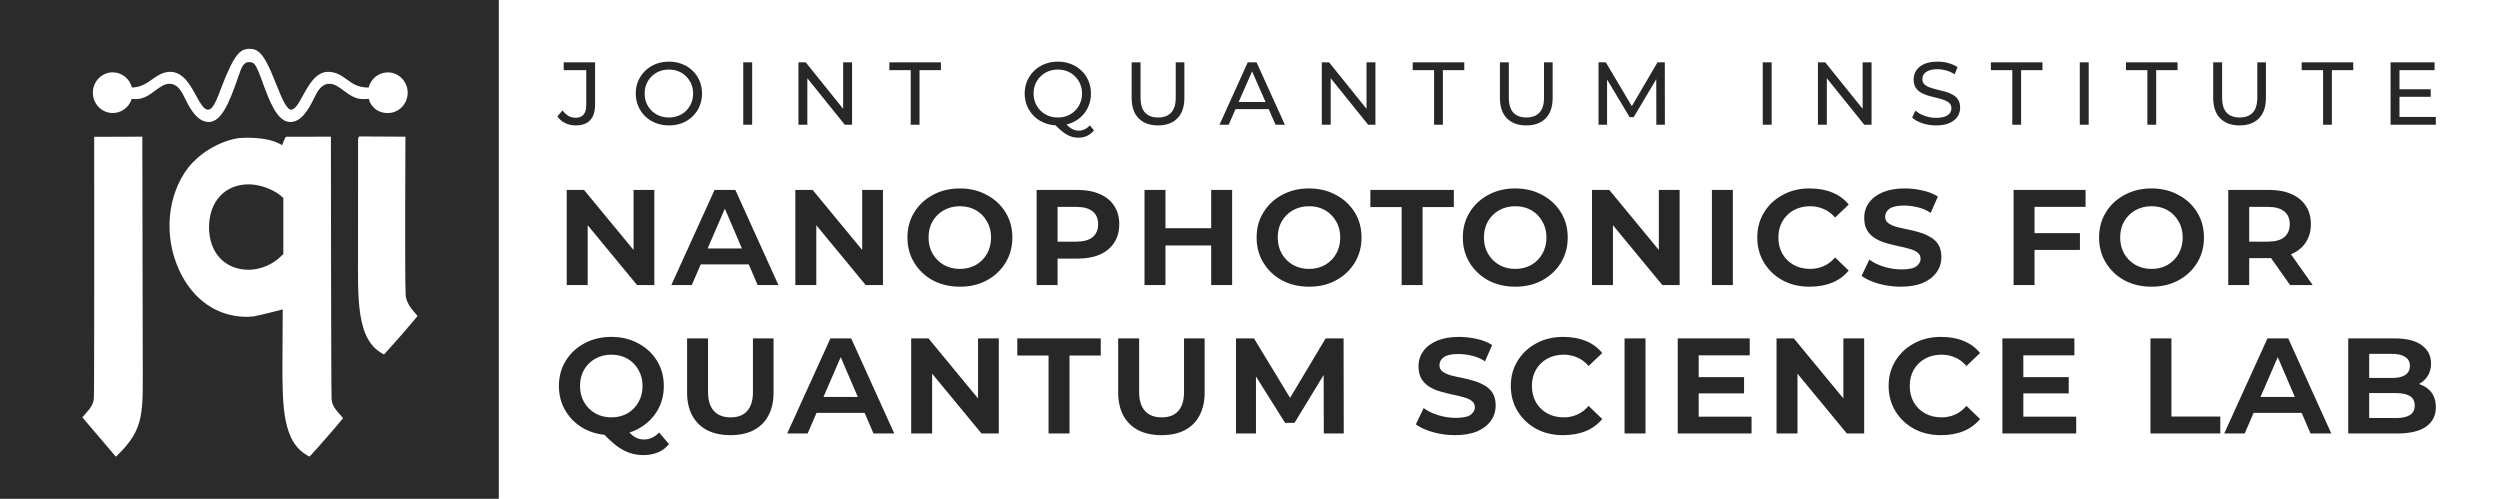
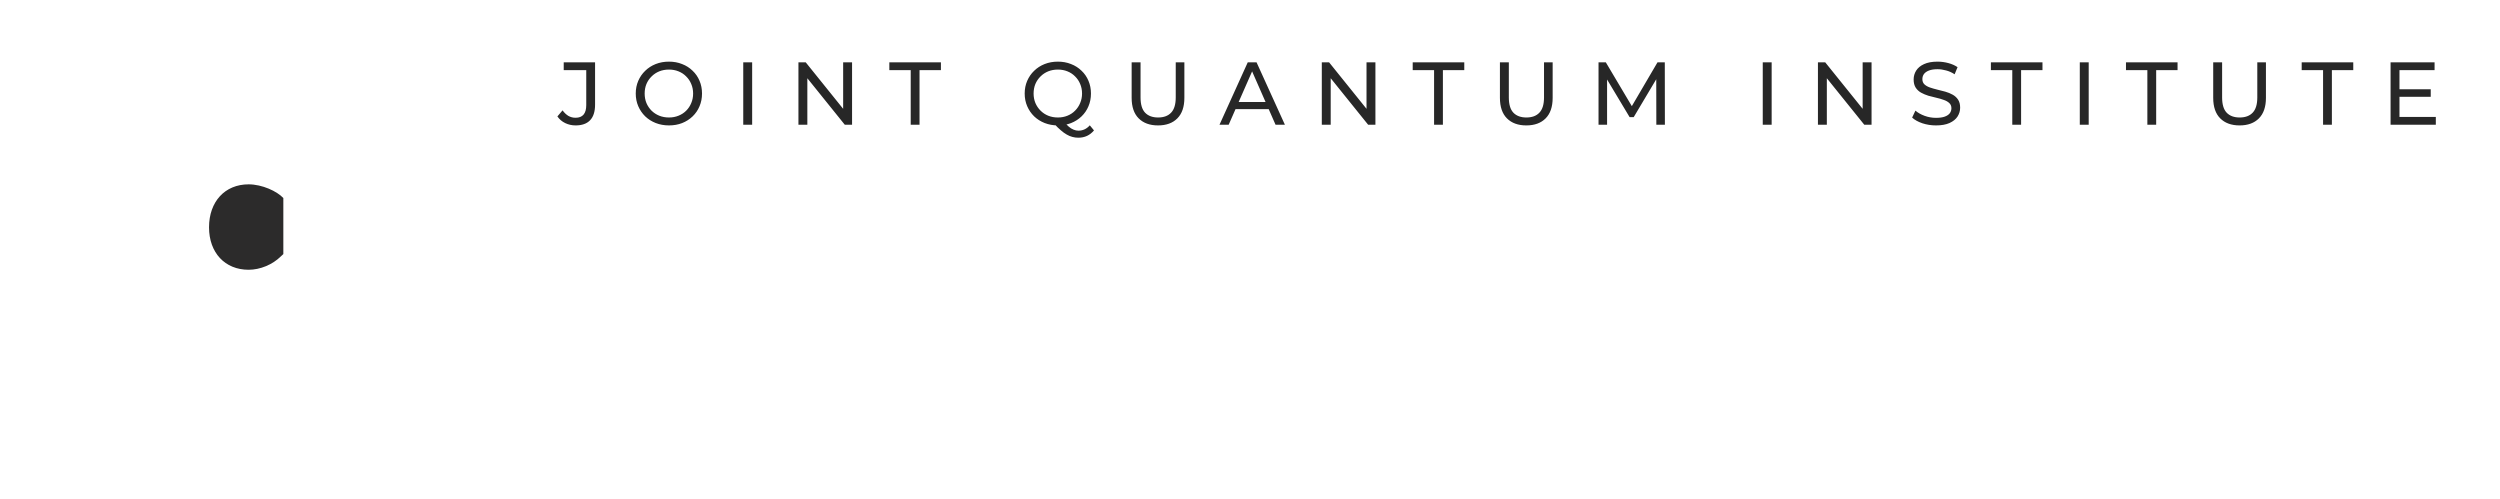
<svg xmlns="http://www.w3.org/2000/svg" width="421" height="84" viewBox="0 0 421 84" fill="none">
-   <rect width="421" height="84" fill="white" />
  <path d="M35.2 38.282C35.2 42.556 37.881 45.428 41.862 45.428C43.816 45.428 45.898 44.563 47.297 43.173L47.714 42.784V33.35C46.644 32.2 44.139 31.043 41.862 31.043C37.879 31.043 35.2 33.951 35.2 38.282Z" fill="#2C2B2B" />
-   <path d="M0 0V84H84V0H0ZM19.518 76.909L13.876 70.295C14.054 70.053 14.257 69.815 14.476 69.574C15.07 68.909 15.748 68.153 15.81 67.032C15.897 65.548 15.86 24.448 15.86 23.041L23.966 23.016C23.966 23.016 24.037 58.333 24.037 59.863C24.035 69.603 24.53 72.134 19.518 76.909ZM52.131 76.893C47.58 74.672 47.545 68.633 47.565 60.797L47.612 52.103C47.612 52.103 43.325 53.216 42.661 53.284C42.238 53.322 41.819 53.348 41.408 53.348C36.578 53.306 32.502 50.482 30.209 45.578C27.527 39.826 28.129 32.849 31.71 28.219C33.33 26.125 36.48 23.902 40.051 23.276C40.13 23.259 44.863 22.767 47.5 24.448C47.679 24.126 47.763 23.708 47.947 23.386C47.999 23.256 48.056 23.143 48.127 23.067C48.127 23.067 48.253 23.036 48.276 23.023L55.725 23.019C55.725 23.019 55.753 65.683 55.839 67.164C55.899 68.287 56.574 69.042 57.167 69.707C57.389 69.949 57.592 70.184 57.768 70.427C56.305 72.215 53.68 75.222 52.131 76.893ZM55.487 14.109C55.391 14.109 55.295 14.114 55.198 14.128C53.971 14.303 53.38 15.527 52.805 16.707C51.933 18.493 50.705 20.546 48.872 20.55C46.656 20.541 45.323 16.877 44.246 13.935C43.681 12.377 43.278 11.323 42.884 10.843C42.704 10.601 42.374 10.459 42.017 10.459C41.804 10.459 41.49 10.444 41.212 10.726C40.651 11.112 40.356 12.341 39.774 13.931C38.701 16.879 37.369 20.541 35.152 20.546C33.319 20.543 32.087 18.493 31.219 16.706C30.647 15.525 30.053 14.303 28.823 14.127C28.73 14.114 28.631 14.108 28.537 14.108C27.685 14.111 26.935 14.668 26.142 15.256C25.196 15.959 24.216 16.687 22.884 16.69C22.648 16.69 22.425 16.67 22.205 16.629L22.187 16.615C22.172 16.656 22.165 16.697 22.15 16.737C22.13 16.826 22.076 16.944 22.076 16.944C21.566 18.171 20.377 19.031 18.988 19.031C17.14 19.031 15.642 17.504 15.637 15.616V15.6C15.642 13.713 17.138 12.181 18.988 12.181C20.543 12.181 21.84 13.275 22.218 14.74C23.716 14.701 24.694 14.022 25.63 13.364C26.564 12.709 27.445 12.094 28.735 12.094C30.87 12.161 32.069 14.358 33.033 16.125C33.696 17.333 34.32 18.442 34.994 18.471C35.989 18.514 36.648 16.32 37.48 14.24L37.681 13.729C37.864 13.256 38.048 12.781 38.27 12.331C39.021 10.582 39.95 8.737 41.099 8.373C41.366 8.267 41.69 8.211 42.023 8.211C42.376 8.211 42.719 8.276 43.016 8.403C43.115 8.442 43.139 8.451 43.199 8.487C43.993 8.913 44.736 10.008 45.636 12.046C45.95 12.778 46.25 13.51 46.54 14.243C47.377 16.329 48.239 18.473 49.026 18.473C49.705 18.473 50.329 17.335 50.988 16.132C51.956 14.365 53.159 12.168 55.153 12.099H55.294C56.582 12.099 57.463 12.714 58.393 13.367C59.323 14.019 60.097 14.72 62.072 14.752C62.449 13.28 63.747 12.19 65.304 12.19C67.155 12.19 68.651 13.724 68.651 15.614C68.651 17.508 67.155 19.04 65.304 19.04C62.873 19.04 62.212 17.004 62.212 17.004C62.197 16.956 62.156 16.802 62.11 16.654C61.771 16.683 61.315 16.694 61.139 16.694C59.812 16.69 58.835 15.965 57.889 15.263C57.084 14.668 56.337 14.111 55.487 14.109ZM64.673 59.685C59.895 57.353 60.292 50.251 60.292 41.917C60.292 41.24 60.3 23.664 60.3 23.525C60.3 23.105 60.497 22.976 60.497 22.976L68.271 23.019C68.271 23.019 68.16 47.204 68.311 49.665C68.38 50.786 69.116 51.831 69.71 52.499C69.928 52.741 70.138 52.976 70.312 53.219C68.844 55.005 66.225 58.014 64.673 59.685Z" fill="#2C2B2B" />
-   <path d="M95.436 48V31.984H98.348L108.008 43.688H106.692V31.984H110.192V48H107.28L97.62 36.296H98.964V48H95.436ZM113.053 48L120.333 31.984H123.833L131.085 48H127.585L121.481 33.776H122.657L116.497 48H113.053ZM116.665 44.528L117.617 41.84H125.961L126.913 44.528H116.665ZM133.935 48V31.984H136.847L146.507 43.688H145.191V31.984H148.691V48H145.779L136.119 36.296H137.463V48H133.935ZM161.66 48.28C159.961 48.28 158.44 47.925 157.096 47.216C155.77 46.488 154.725 45.499 153.96 44.248C153.194 42.997 152.812 41.579 152.812 39.992C152.812 38.405 153.194 36.996 153.96 35.764C154.725 34.513 155.77 33.533 157.096 32.824C158.44 32.096 159.952 31.732 161.632 31.732C163.33 31.732 164.842 32.096 166.168 32.824C167.512 33.533 168.566 34.513 169.332 35.764C170.097 36.996 170.48 38.405 170.48 39.992C170.48 41.579 170.097 42.997 169.332 44.248C168.566 45.499 167.512 46.488 166.168 47.216C164.842 47.925 163.34 48.28 161.66 48.28ZM161.632 45.284C162.658 45.284 163.564 45.06 164.348 44.612C165.15 44.145 165.776 43.511 166.224 42.708C166.672 41.905 166.896 41 166.896 39.992C166.896 38.965 166.662 38.06 166.196 37.276C165.748 36.473 165.132 35.848 164.348 35.4C163.564 34.952 162.668 34.728 161.66 34.728C160.652 34.728 159.746 34.952 158.944 35.4C158.141 35.848 157.506 36.473 157.04 37.276C156.592 38.06 156.368 38.965 156.368 39.992C156.368 41 156.592 41.905 157.04 42.708C157.506 43.511 158.141 44.145 158.944 44.612C159.746 45.06 160.642 45.284 161.632 45.284ZM174.567 48V31.984H181.483C182.92 31.984 184.161 32.217 185.207 32.684C186.252 33.132 187.055 33.785 187.615 34.644C188.193 35.503 188.483 36.539 188.483 37.752C188.483 38.965 188.193 40.011 187.615 40.888C187.055 41.747 186.252 42.409 185.207 42.876C184.161 43.324 182.92 43.548 181.483 43.548H176.527L178.095 41.924V48H174.567ZM178.095 42.344L176.807 40.692H181.231C182.463 40.692 183.387 40.44 184.003 39.936C184.619 39.413 184.927 38.685 184.927 37.752C184.927 36.819 184.619 36.1 184.003 35.596C183.387 35.092 182.463 34.84 181.231 34.84H176.807L178.095 33.216V42.344ZM192.736 48V31.984H196.264V38.424H203.964V31.984H207.492V48H203.964V41.336H196.264V48H192.736ZM220.461 48.28C218.762 48.28 217.241 47.925 215.897 47.216C214.571 46.488 213.526 45.499 212.761 44.248C211.995 42.997 211.613 41.579 211.613 39.992C211.613 38.405 211.995 36.996 212.761 35.764C213.526 34.513 214.571 33.533 215.897 32.824C217.241 32.096 218.753 31.732 220.433 31.732C222.131 31.732 223.643 32.096 224.969 32.824C226.313 33.533 227.367 34.513 228.133 35.764C228.898 36.996 229.281 38.405 229.281 39.992C229.281 41.579 228.898 42.997 228.133 44.248C227.367 45.499 226.313 46.488 224.969 47.216C223.643 47.925 222.141 48.28 220.461 48.28ZM220.433 45.284C221.459 45.284 222.365 45.06 223.149 44.612C223.951 44.145 224.577 43.511 225.025 42.708C225.473 41.905 225.697 41 225.697 39.992C225.697 38.965 225.463 38.06 224.997 37.276C224.549 36.473 223.933 35.848 223.149 35.4C222.365 34.952 221.469 34.728 220.461 34.728C219.453 34.728 218.547 34.952 217.745 35.4C216.942 35.848 216.307 36.473 215.841 37.276C215.393 38.06 215.169 38.965 215.169 39.992C215.169 41 215.393 41.905 215.841 42.708C216.307 43.511 216.942 44.145 217.745 44.612C218.547 45.06 219.443 45.284 220.433 45.284ZM236.034 48V34.868H230.77V31.984H244.826V34.868H239.562V48H236.034ZM255.186 48.28C253.488 48.28 251.966 47.925 250.622 47.216C249.297 46.488 248.252 45.499 247.486 44.248C246.721 42.997 246.338 41.579 246.338 39.992C246.338 38.405 246.721 36.996 247.486 35.764C248.252 34.513 249.297 33.533 250.622 32.824C251.966 32.096 253.478 31.732 255.158 31.732C256.857 31.732 258.369 32.096 259.694 32.824C261.038 33.533 262.093 34.513 262.858 35.764C263.624 36.996 264.006 38.405 264.006 39.992C264.006 41.579 263.624 42.997 262.858 44.248C262.093 45.499 261.038 46.488 259.694 47.216C258.369 47.925 256.866 48.28 255.186 48.28ZM255.158 45.284C256.185 45.284 257.09 45.06 257.874 44.612C258.677 44.145 259.302 43.511 259.75 42.708C260.198 41.905 260.422 41 260.422 39.992C260.422 38.965 260.189 38.06 259.722 37.276C259.274 36.473 258.658 35.848 257.874 35.4C257.09 34.952 256.194 34.728 255.186 34.728C254.178 34.728 253.273 34.952 252.47 35.4C251.668 35.848 251.033 36.473 250.566 37.276C250.118 38.06 249.894 38.965 249.894 39.992C249.894 41 250.118 41.905 250.566 42.708C251.033 43.511 251.668 44.145 252.47 44.612C253.273 45.06 254.169 45.284 255.158 45.284ZM268.093 48V31.984H271.005L280.665 43.688H279.349V31.984H282.849V48H279.937L270.277 36.296H271.621V48H268.093ZM288.286 48V31.984H291.814V48H288.286ZM304.717 48.28C303.037 48.28 301.534 47.925 300.209 47.216C298.883 46.488 297.838 45.499 297.073 44.248C296.307 42.997 295.925 41.579 295.925 39.992C295.925 38.405 296.307 36.996 297.073 35.764C297.838 34.513 298.883 33.533 300.209 32.824C301.534 32.096 303.037 31.732 304.717 31.732C306.173 31.732 307.442 31.956 308.525 32.404C309.626 32.833 310.559 33.515 311.325 34.448L309.029 36.632C308.469 35.979 307.834 35.503 307.125 35.204C306.415 34.887 305.65 34.728 304.829 34.728C303.802 34.728 302.878 34.952 302.057 35.4C301.254 35.848 300.619 36.473 300.153 37.276C299.705 38.06 299.481 38.965 299.481 39.992C299.481 41.019 299.705 41.933 300.153 42.736C300.619 43.539 301.254 44.164 302.057 44.612C302.878 45.06 303.802 45.284 304.829 45.284C305.65 45.284 306.415 45.125 307.125 44.808C307.834 44.491 308.469 44.005 309.029 43.352L311.325 45.564C310.559 46.479 309.626 47.16 308.525 47.608C307.423 48.056 306.154 48.28 304.717 48.28ZM326.926 43.268C326.926 44.276 326.646 45.153 326.086 45.9C325.544 46.647 324.77 47.235 323.762 47.664C322.754 48.075 321.522 48.28 320.066 48.28C318.815 48.28 317.583 48.112 316.37 47.776C315.175 47.44 314.214 47.001 313.486 46.46L314.802 43.716C315.474 44.22 316.295 44.621 317.266 44.92C318.236 45.219 319.226 45.368 320.234 45.368C321.428 45.368 322.259 45.191 322.726 44.836C323.192 44.481 323.426 44.061 323.426 43.576C323.426 43.128 323.248 42.773 322.894 42.512C322.558 42.251 322.1 42.045 321.522 41.896C320.962 41.728 320.346 41.579 319.674 41.448C319.002 41.299 318.33 41.131 317.658 40.944C316.986 40.757 316.37 40.496 315.81 40.16C315.25 39.824 314.792 39.376 314.438 38.816C314.102 38.256 313.934 37.547 313.934 36.688C313.934 35.699 314.214 34.831 314.774 34.084C315.334 33.337 316.118 32.759 317.126 32.348C318.152 31.937 319.356 31.732 320.738 31.732C321.727 31.732 322.716 31.844 323.706 32.068C324.714 32.273 325.591 32.619 326.338 33.104L325.134 35.848C324.424 35.381 323.678 35.064 322.894 34.896C322.128 34.709 321.372 34.616 320.626 34.616C319.506 34.616 318.694 34.793 318.19 35.148C317.704 35.503 317.462 35.951 317.462 36.492C317.462 36.94 317.63 37.295 317.966 37.556C318.32 37.817 318.778 38.032 319.338 38.2C319.898 38.349 320.514 38.489 321.186 38.62C321.876 38.751 322.548 38.919 323.202 39.124C323.874 39.311 324.49 39.572 325.05 39.908C325.628 40.225 326.086 40.655 326.422 41.196C326.758 41.737 326.926 42.428 326.926 43.268ZM342.168 39.264H350.26V42.092H342.168V39.264ZM342.616 48H339.088V31.984H351.212V34.84H342.616V48ZM362.329 48.28C360.63 48.28 359.109 47.925 357.765 47.216C356.44 46.488 355.394 45.499 354.629 44.248C353.864 42.997 353.481 41.579 353.481 39.992C353.481 38.405 353.864 36.996 354.629 35.764C355.394 34.513 356.44 33.533 357.765 32.824C359.109 32.096 360.621 31.732 362.301 31.732C364 31.732 365.512 32.096 366.837 32.824C368.181 33.533 369.236 34.513 370.001 35.764C370.766 36.996 371.149 38.405 371.149 39.992C371.149 41.579 370.766 42.997 370.001 44.248C369.236 45.499 368.181 46.488 366.837 47.216C365.512 47.925 364.009 48.28 362.329 48.28ZM362.301 45.284C363.328 45.284 364.233 45.06 365.017 44.612C365.82 44.145 366.445 43.511 366.893 42.708C367.341 41.905 367.565 41 367.565 39.992C367.565 38.965 367.332 38.06 366.865 37.276C366.417 36.473 365.801 35.848 365.017 35.4C364.233 34.952 363.337 34.728 362.329 34.728C361.321 34.728 360.416 34.952 359.613 35.4C358.81 35.848 358.176 36.473 357.709 37.276C357.261 38.06 357.037 38.965 357.037 39.992C357.037 41 357.261 41.905 357.709 42.708C358.176 43.511 358.81 44.145 359.613 44.612C360.416 45.06 361.312 45.284 362.301 45.284ZM375.236 48V31.984H382.152C383.589 31.984 384.831 32.217 385.876 32.684C386.921 33.132 387.724 33.785 388.284 34.644C388.863 35.503 389.152 36.539 389.152 37.752C389.152 38.947 388.863 39.973 388.284 40.832C387.724 41.691 386.921 42.344 385.876 42.792C384.831 43.24 383.589 43.464 382.152 43.464H377.196L378.764 41.924V48H375.236ZM385.652 48L381.536 42.176H385.344L389.46 48H385.652ZM378.764 42.344L377.476 40.692H381.9C383.132 40.692 384.056 40.44 384.672 39.936C385.288 39.413 385.596 38.685 385.596 37.752C385.596 36.819 385.288 36.1 384.672 35.596C384.056 35.092 383.132 34.84 381.9 34.84H377.476L378.764 33.216V42.344ZM102.968 73.28C101.269 73.28 99.748 72.925 98.404 72.216C97.079 71.488 96.033 70.499 95.268 69.248C94.503 67.997 94.12 66.579 94.12 64.992C94.12 63.405 94.503 61.996 95.268 60.764C96.033 59.513 97.079 58.533 98.404 57.824C99.748 57.096 101.26 56.732 102.94 56.732C104.639 56.732 106.151 57.096 107.476 57.824C108.82 58.533 109.875 59.513 110.64 60.764C111.405 61.996 111.788 63.405 111.788 64.992C111.788 66.579 111.405 67.997 110.64 69.248C109.875 70.499 108.82 71.488 107.476 72.216C106.151 72.925 104.648 73.28 102.968 73.28ZM108.344 76.64C107.504 76.64 106.72 76.509 105.992 76.248C105.264 76.005 104.517 75.595 103.752 75.016C103.005 74.437 102.175 73.653 101.26 72.664L105.04 71.74C105.469 72.3 105.861 72.739 106.216 73.056C106.571 73.392 106.925 73.635 107.28 73.784C107.635 73.933 108.017 74.008 108.428 74.008C109.399 74.008 110.257 73.616 111.004 72.832L112.656 74.792C112.133 75.427 111.508 75.893 110.78 76.192C110.052 76.491 109.24 76.64 108.344 76.64ZM102.94 70.284C103.967 70.284 104.872 70.06 105.656 69.612C106.459 69.145 107.084 68.511 107.532 67.708C107.98 66.905 108.204 66 108.204 64.992C108.204 63.965 107.971 63.06 107.504 62.276C107.056 61.473 106.44 60.848 105.656 60.4C104.872 59.952 103.967 59.728 102.94 59.728C101.951 59.728 101.055 59.952 100.252 60.4C99.449 60.848 98.815 61.473 98.348 62.276C97.9 63.06 97.676 63.965 97.676 64.992C97.676 66 97.9 66.905 98.348 67.708C98.815 68.511 99.449 69.145 100.252 69.612C101.055 70.06 101.951 70.284 102.94 70.284ZM123.015 73.28C121.484 73.28 120.168 73 119.067 72.44C117.984 71.861 117.154 71.04 116.575 69.976C115.996 68.893 115.707 67.615 115.707 66.14V56.984H119.235V66.028C119.235 67.409 119.562 68.464 120.215 69.192C120.868 69.92 121.811 70.284 123.043 70.284C124.256 70.284 125.18 69.929 125.815 69.22C126.468 68.492 126.795 67.428 126.795 66.028V56.984H130.267V66.14C130.267 67.615 129.978 68.893 129.399 69.976C128.839 71.04 128.018 71.861 126.935 72.44C125.852 73 124.546 73.28 123.015 73.28ZM132.562 73L139.842 56.984H143.342L150.594 73H147.094L140.99 58.776H142.166L136.006 73H132.562ZM136.174 69.528L137.126 66.84H145.47L146.422 69.528H136.174ZM153.444 73V56.984H156.356L166.016 68.688H164.7V56.984H168.2V73H165.288L155.628 61.296H156.972V73H153.444ZM176.577 73V59.868H171.313V56.984H185.369V59.868H180.105V73H176.577ZM195.61 73.28C194.08 73.28 192.764 73 191.662 72.44C190.58 71.861 189.749 71.04 189.17 69.976C188.592 68.893 188.302 67.615 188.302 66.14V56.984H191.83V66.028C191.83 67.409 192.157 68.464 192.81 69.192C193.464 69.92 194.406 70.284 195.638 70.284C196.852 70.284 197.776 69.929 198.41 69.22C199.064 68.492 199.39 67.428 199.39 66.028V56.984H202.862V66.14C202.862 67.615 202.573 68.893 201.994 69.976C201.434 71.04 200.613 71.861 199.53 72.44C198.448 73 197.141 73.28 195.61 73.28ZM208.144 73V56.984H211.168L217.972 68.184H216.544L223.236 56.984H226.26L226.288 73H222.928L222.9 62.276H223.432L218 71.208H216.404L210.804 62.276H211.504V73H208.144ZM251.869 68.268C251.869 69.276 251.589 70.153 251.029 70.9C250.488 71.647 249.713 72.235 248.705 72.664C247.697 73.075 246.465 73.28 245.009 73.28C243.759 73.28 242.527 73.112 241.313 72.776C240.119 72.44 239.157 72.001 238.429 71.46L239.745 68.716C240.417 69.22 241.239 69.621 242.209 69.92C243.18 70.219 244.169 70.368 245.177 70.368C246.372 70.368 247.203 70.191 247.669 69.836C248.136 69.481 248.369 69.061 248.369 68.576C248.369 68.128 248.192 67.773 247.837 67.512C247.501 67.251 247.044 67.045 246.465 66.896C245.905 66.728 245.289 66.579 244.617 66.448C243.945 66.299 243.273 66.131 242.601 65.944C241.929 65.757 241.313 65.496 240.753 65.16C240.193 64.824 239.736 64.376 239.381 63.816C239.045 63.256 238.877 62.547 238.877 61.688C238.877 60.699 239.157 59.831 239.717 59.084C240.277 58.337 241.061 57.759 242.069 57.348C243.096 56.937 244.3 56.732 245.681 56.732C246.671 56.732 247.66 56.844 248.649 57.068C249.657 57.273 250.535 57.619 251.281 58.104L250.077 60.848C249.368 60.381 248.621 60.064 247.837 59.896C247.072 59.709 246.316 59.616 245.569 59.616C244.449 59.616 243.637 59.793 243.133 60.148C242.648 60.503 242.405 60.951 242.405 61.492C242.405 61.94 242.573 62.295 242.909 62.556C243.264 62.817 243.721 63.032 244.281 63.2C244.841 63.349 245.457 63.489 246.129 63.62C246.82 63.751 247.492 63.919 248.145 64.124C248.817 64.311 249.433 64.572 249.993 64.908C250.572 65.225 251.029 65.655 251.365 66.196C251.701 66.737 251.869 67.428 251.869 68.268ZM263.21 73.28C261.53 73.28 260.027 72.925 258.702 72.216C257.376 71.488 256.331 70.499 255.566 69.248C254.8 67.997 254.418 66.579 254.418 64.992C254.418 63.405 254.8 61.996 255.566 60.764C256.331 59.513 257.376 58.533 258.702 57.824C260.027 57.096 261.53 56.732 263.21 56.732C264.666 56.732 265.935 56.956 267.018 57.404C268.119 57.833 269.052 58.515 269.818 59.448L267.522 61.632C266.962 60.979 266.327 60.503 265.618 60.204C264.908 59.887 264.143 59.728 263.322 59.728C262.295 59.728 261.371 59.952 260.55 60.4C259.747 60.848 259.112 61.473 258.646 62.276C258.198 63.06 257.974 63.965 257.974 64.992C257.974 66.019 258.198 66.933 258.646 67.736C259.112 68.539 259.747 69.164 260.55 69.612C261.371 70.06 262.295 70.284 263.322 70.284C264.143 70.284 264.908 70.125 265.618 69.808C266.327 69.491 266.962 69.005 267.522 68.352L269.818 70.564C269.052 71.479 268.119 72.16 267.018 72.608C265.916 73.056 264.647 73.28 263.21 73.28ZM273.575 73V56.984H277.103V73H273.575ZM285.582 63.508H293.702V66.252H285.582V63.508ZM286.058 70.172H294.962V73H282.53V56.984H294.654V59.84H286.058V70.172ZM299.168 73V56.984H302.08L311.74 68.688H310.424V56.984H313.924V73H311.012L301.352 61.296H302.696V73H299.168ZM326.837 73.28C325.157 73.28 323.654 72.925 322.329 72.216C321.003 71.488 319.958 70.499 319.193 69.248C318.427 67.997 318.045 66.579 318.045 64.992C318.045 63.405 318.427 61.996 319.193 60.764C319.958 59.513 321.003 58.533 322.329 57.824C323.654 57.096 325.157 56.732 326.837 56.732C328.293 56.732 329.562 56.956 330.645 57.404C331.746 57.833 332.679 58.515 333.445 59.448L331.149 61.632C330.589 60.979 329.954 60.503 329.245 60.204C328.535 59.887 327.77 59.728 326.949 59.728C325.922 59.728 324.998 59.952 324.177 60.4C323.374 60.848 322.739 61.473 322.273 62.276C321.825 63.06 321.601 63.965 321.601 64.992C321.601 66.019 321.825 66.933 322.273 67.736C322.739 68.539 323.374 69.164 324.177 69.612C324.998 70.06 325.922 70.284 326.949 70.284C327.77 70.284 328.535 70.125 329.245 69.808C329.954 69.491 330.589 69.005 331.149 68.352L333.445 70.564C332.679 71.479 331.746 72.16 330.645 72.608C329.543 73.056 328.274 73.28 326.837 73.28ZM340.254 63.508H348.374V66.252H340.254V63.508ZM340.73 70.172H349.634V73H337.202V56.984H349.326V59.84H340.73V70.172ZM362.138 73V56.984H365.666V70.144H373.898V73H362.138ZM374.56 73L381.84 56.984H385.34L392.592 73H389.092L382.988 58.776H384.164L378.004 73H374.56ZM378.172 69.528L379.124 66.84H387.468L388.42 69.528H378.172ZM395.442 73V56.984H403.226C405.26 56.984 406.791 57.367 407.818 58.132C408.863 58.897 409.386 59.915 409.386 61.184C409.386 62.435 408.956 63.424 408.098 64.152C407.258 64.88 406.119 65.244 404.682 65.244L405.13 64.348C406.679 64.348 407.911 64.712 408.826 65.44C409.74 66.168 410.198 67.223 410.198 68.604C410.198 69.985 409.647 71.068 408.546 71.852C407.444 72.617 405.83 73 403.702 73H395.442ZM398.97 70.396H403.478C404.504 70.396 405.288 70.228 405.83 69.892C406.371 69.537 406.642 69.005 406.642 68.296C406.642 67.568 406.371 67.036 405.83 66.7C405.288 66.364 404.504 66.196 403.478 66.196H398.494V63.648H402.834C403.804 63.648 404.542 63.48 405.046 63.144C405.568 62.789 405.83 62.276 405.83 61.604C405.83 60.951 405.568 60.456 405.046 60.12C404.542 59.765 403.804 59.588 402.834 59.588H398.97V70.396Z" fill="#272727" />
  <path d="M96.925 21.12C96.305 21.12 95.725 20.99 95.185 20.73C94.645 20.47 94.205 20.095 93.865 19.605L94.735 18.585C95.025 18.985 95.35 19.295 95.71 19.515C96.08 19.725 96.485 19.83 96.925 19.83C98.125 19.83 98.725 19.12 98.725 17.7V11.805H94.93V10.5H100.21V17.625C100.21 18.795 99.93 19.67 99.37 20.25C98.82 20.83 98.005 21.12 96.925 21.12ZM112.655 21.12C111.855 21.12 111.11 20.985 110.42 20.715C109.74 20.445 109.15 20.07 108.65 19.59C108.15 19.1 107.76 18.53 107.48 17.88C107.2 17.23 107.06 16.52 107.06 15.75C107.06 14.98 107.2 14.27 107.48 13.62C107.76 12.97 108.15 12.405 108.65 11.925C109.15 11.435 109.74 11.055 110.42 10.785C111.1 10.515 111.845 10.38 112.655 10.38C113.455 10.38 114.19 10.515 114.86 10.785C115.54 11.045 116.13 11.42 116.63 11.91C117.14 12.39 117.53 12.955 117.8 13.605C118.08 14.255 118.22 14.97 118.22 15.75C118.22 16.53 118.08 17.245 117.8 17.895C117.53 18.545 117.14 19.115 116.63 19.605C116.13 20.085 115.54 20.46 114.86 20.73C114.19 20.99 113.455 21.12 112.655 21.12ZM112.655 19.785C113.235 19.785 113.77 19.685 114.26 19.485C114.76 19.285 115.19 19.005 115.55 18.645C115.92 18.275 116.205 17.845 116.405 17.355C116.615 16.865 116.72 16.33 116.72 15.75C116.72 15.17 116.615 14.635 116.405 14.145C116.205 13.655 115.92 13.23 115.55 12.87C115.19 12.5 114.76 12.215 114.26 12.015C113.77 11.815 113.235 11.715 112.655 11.715C112.065 11.715 111.52 11.815 111.02 12.015C110.53 12.215 110.1 12.5 109.73 12.87C109.36 13.23 109.07 13.655 108.86 14.145C108.66 14.635 108.56 15.17 108.56 15.75C108.56 16.33 108.66 16.865 108.86 17.355C109.07 17.845 109.36 18.275 109.73 18.645C110.1 19.005 110.53 19.285 111.02 19.485C111.52 19.685 112.065 19.785 112.655 19.785ZM125.163 21V10.5H126.663V21H125.163ZM134.457 21V10.5H135.687L142.632 19.125H141.987V10.5H143.487V21H142.257L135.312 12.375H135.957V21H134.457ZM153.364 21V11.805H149.764V10.5H158.449V11.805H154.849V21H153.364ZM178.152 21.12C177.352 21.12 176.607 20.985 175.917 20.715C175.237 20.445 174.647 20.07 174.147 19.59C173.647 19.1 173.257 18.53 172.977 17.88C172.697 17.23 172.557 16.52 172.557 15.75C172.557 14.98 172.697 14.27 172.977 13.62C173.257 12.97 173.647 12.405 174.147 11.925C174.647 11.435 175.237 11.055 175.917 10.785C176.597 10.515 177.342 10.38 178.152 10.38C178.952 10.38 179.687 10.515 180.357 10.785C181.037 11.045 181.627 11.42 182.127 11.91C182.637 12.39 183.027 12.955 183.297 13.605C183.577 14.255 183.717 14.97 183.717 15.75C183.717 16.53 183.577 17.245 183.297 17.895C183.027 18.545 182.637 19.115 182.127 19.605C181.627 20.085 181.037 20.46 180.357 20.73C179.687 20.99 178.952 21.12 178.152 21.12ZM181.587 23.19C181.237 23.19 180.902 23.145 180.582 23.055C180.262 22.975 179.942 22.84 179.622 22.65C179.302 22.47 178.972 22.23 178.632 21.93C178.292 21.64 177.922 21.28 177.522 20.85L179.127 20.43C179.427 20.8 179.712 21.1 179.982 21.33C180.262 21.57 180.537 21.74 180.807 21.84C181.077 21.95 181.342 22.005 181.602 22.005C182.352 22.005 182.992 21.705 183.522 21.105L184.227 21.96C183.547 22.78 182.667 23.19 181.587 23.19ZM178.152 19.785C178.732 19.785 179.267 19.685 179.757 19.485C180.257 19.285 180.687 19 181.047 18.63C181.417 18.26 181.702 17.83 181.902 17.34C182.112 16.85 182.217 16.32 182.217 15.75C182.217 15.17 182.112 14.635 181.902 14.145C181.702 13.655 181.417 13.23 181.047 12.87C180.687 12.5 180.257 12.215 179.757 12.015C179.267 11.815 178.732 11.715 178.152 11.715C177.562 11.715 177.017 11.815 176.517 12.015C176.027 12.215 175.597 12.5 175.227 12.87C174.857 13.23 174.567 13.655 174.357 14.145C174.157 14.635 174.057 15.17 174.057 15.75C174.057 16.32 174.157 16.85 174.357 17.34C174.567 17.83 174.857 18.26 175.227 18.63C175.597 19 176.027 19.285 176.517 19.485C177.017 19.685 177.562 19.785 178.152 19.785ZM195.009 21.12C193.629 21.12 192.544 20.725 191.754 19.935C190.964 19.145 190.569 17.99 190.569 16.47V10.5H192.069V16.41C192.069 17.58 192.324 18.435 192.834 18.975C193.354 19.515 194.084 19.785 195.024 19.785C195.974 19.785 196.704 19.515 197.214 18.975C197.734 18.435 197.994 17.58 197.994 16.41V10.5H199.449V16.47C199.449 17.99 199.054 19.145 198.264 19.935C197.484 20.725 196.399 21.12 195.009 21.12ZM205.365 21L210.12 10.5H211.605L216.375 21H214.8L210.555 11.34H211.155L206.91 21H205.365ZM207.39 18.375L207.795 17.175H213.705L214.14 18.375H207.39ZM222.591 21V10.5H223.821L230.766 19.125H230.121V10.5H231.621V21H230.391L223.446 12.375H224.091V21H222.591ZM241.499 21V11.805H237.899V10.5H246.584V11.805H242.984V21H241.499ZM257.027 21.12C255.647 21.12 254.562 20.725 253.772 19.935C252.982 19.145 252.587 17.99 252.587 16.47V10.5H254.087V16.41C254.087 17.58 254.342 18.435 254.852 18.975C255.372 19.515 256.102 19.785 257.042 19.785C257.992 19.785 258.722 19.515 259.232 18.975C259.752 18.435 260.012 17.58 260.012 16.41V10.5H261.467V16.47C261.467 17.99 261.072 19.145 260.282 19.935C259.502 20.725 258.417 21.12 257.027 21.12ZM269.192 21V10.5H270.422L275.132 18.435H274.472L279.122 10.5H280.352L280.367 21H278.927L278.912 12.765H279.257L275.117 19.725H274.427L270.257 12.765H270.632V21H269.192ZM296.847 21V10.5H298.347V21H296.847ZM306.14 21V10.5H307.37L314.315 19.125H313.67V10.5H315.17V21H313.94L306.995 12.375H307.64V21H306.14ZM326.023 21.12C325.223 21.12 324.458 21 323.728 20.76C322.998 20.51 322.423 20.19 322.003 19.8L322.558 18.63C322.958 18.98 323.468 19.27 324.088 19.5C324.708 19.73 325.353 19.845 326.023 19.845C326.633 19.845 327.128 19.775 327.508 19.635C327.888 19.495 328.168 19.305 328.348 19.065C328.528 18.815 328.618 18.535 328.618 18.225C328.618 17.865 328.498 17.575 328.258 17.355C328.028 17.135 327.723 16.96 327.343 16.83C326.973 16.69 326.563 16.57 326.113 16.47C325.663 16.37 325.208 16.255 324.748 16.125C324.298 15.985 323.883 15.81 323.503 15.6C323.133 15.39 322.833 15.11 322.603 14.76C322.373 14.4 322.258 13.94 322.258 13.38C322.258 12.84 322.398 12.345 322.678 11.895C322.968 11.435 323.408 11.07 323.998 10.8C324.598 10.52 325.358 10.38 326.278 10.38C326.888 10.38 327.493 10.46 328.093 10.62C328.693 10.78 329.213 11.01 329.653 11.31L329.158 12.51C328.708 12.21 328.233 11.995 327.733 11.865C327.233 11.725 326.748 11.655 326.278 11.655C325.688 11.655 325.203 11.73 324.823 11.88C324.443 12.03 324.163 12.23 323.983 12.48C323.813 12.73 323.728 13.01 323.728 13.32C323.728 13.69 323.843 13.985 324.073 14.205C324.313 14.425 324.618 14.6 324.988 14.73C325.368 14.86 325.783 14.98 326.233 15.09C326.683 15.19 327.133 15.305 327.583 15.435C328.043 15.565 328.458 15.735 328.828 15.945C329.208 16.155 329.513 16.435 329.743 16.785C329.973 17.135 330.088 17.585 330.088 18.135C330.088 18.665 329.943 19.16 329.653 19.62C329.363 20.07 328.913 20.435 328.303 20.715C327.703 20.985 326.943 21.12 326.023 21.12ZM338.868 21V11.805H335.268V10.5H343.953V11.805H340.353V21H338.868ZM350.237 21V10.5H351.737V21H350.237ZM361.615 21V11.805H358.015V10.5H366.7V11.805H363.1V21H361.615ZM377.144 21.12C375.764 21.12 374.679 20.725 373.889 19.935C373.099 19.145 372.704 17.99 372.704 16.47V10.5H374.204V16.41C374.204 17.58 374.459 18.435 374.969 18.975C375.489 19.515 376.219 19.785 377.159 19.785C378.109 19.785 378.839 19.515 379.349 18.975C379.869 18.435 380.129 17.58 380.129 16.41V10.5H381.584V16.47C381.584 17.99 381.189 19.145 380.399 19.935C379.619 20.725 378.534 21.12 377.144 21.12ZM391.204 21V11.805H387.604V10.5H396.289V11.805H392.689V21H391.204ZM403.937 15.03H409.337V16.305H403.937V15.03ZM404.072 19.695H410.192V21H402.572V10.5H409.982V11.805H404.072V19.695Z" fill="#272727" />
</svg>